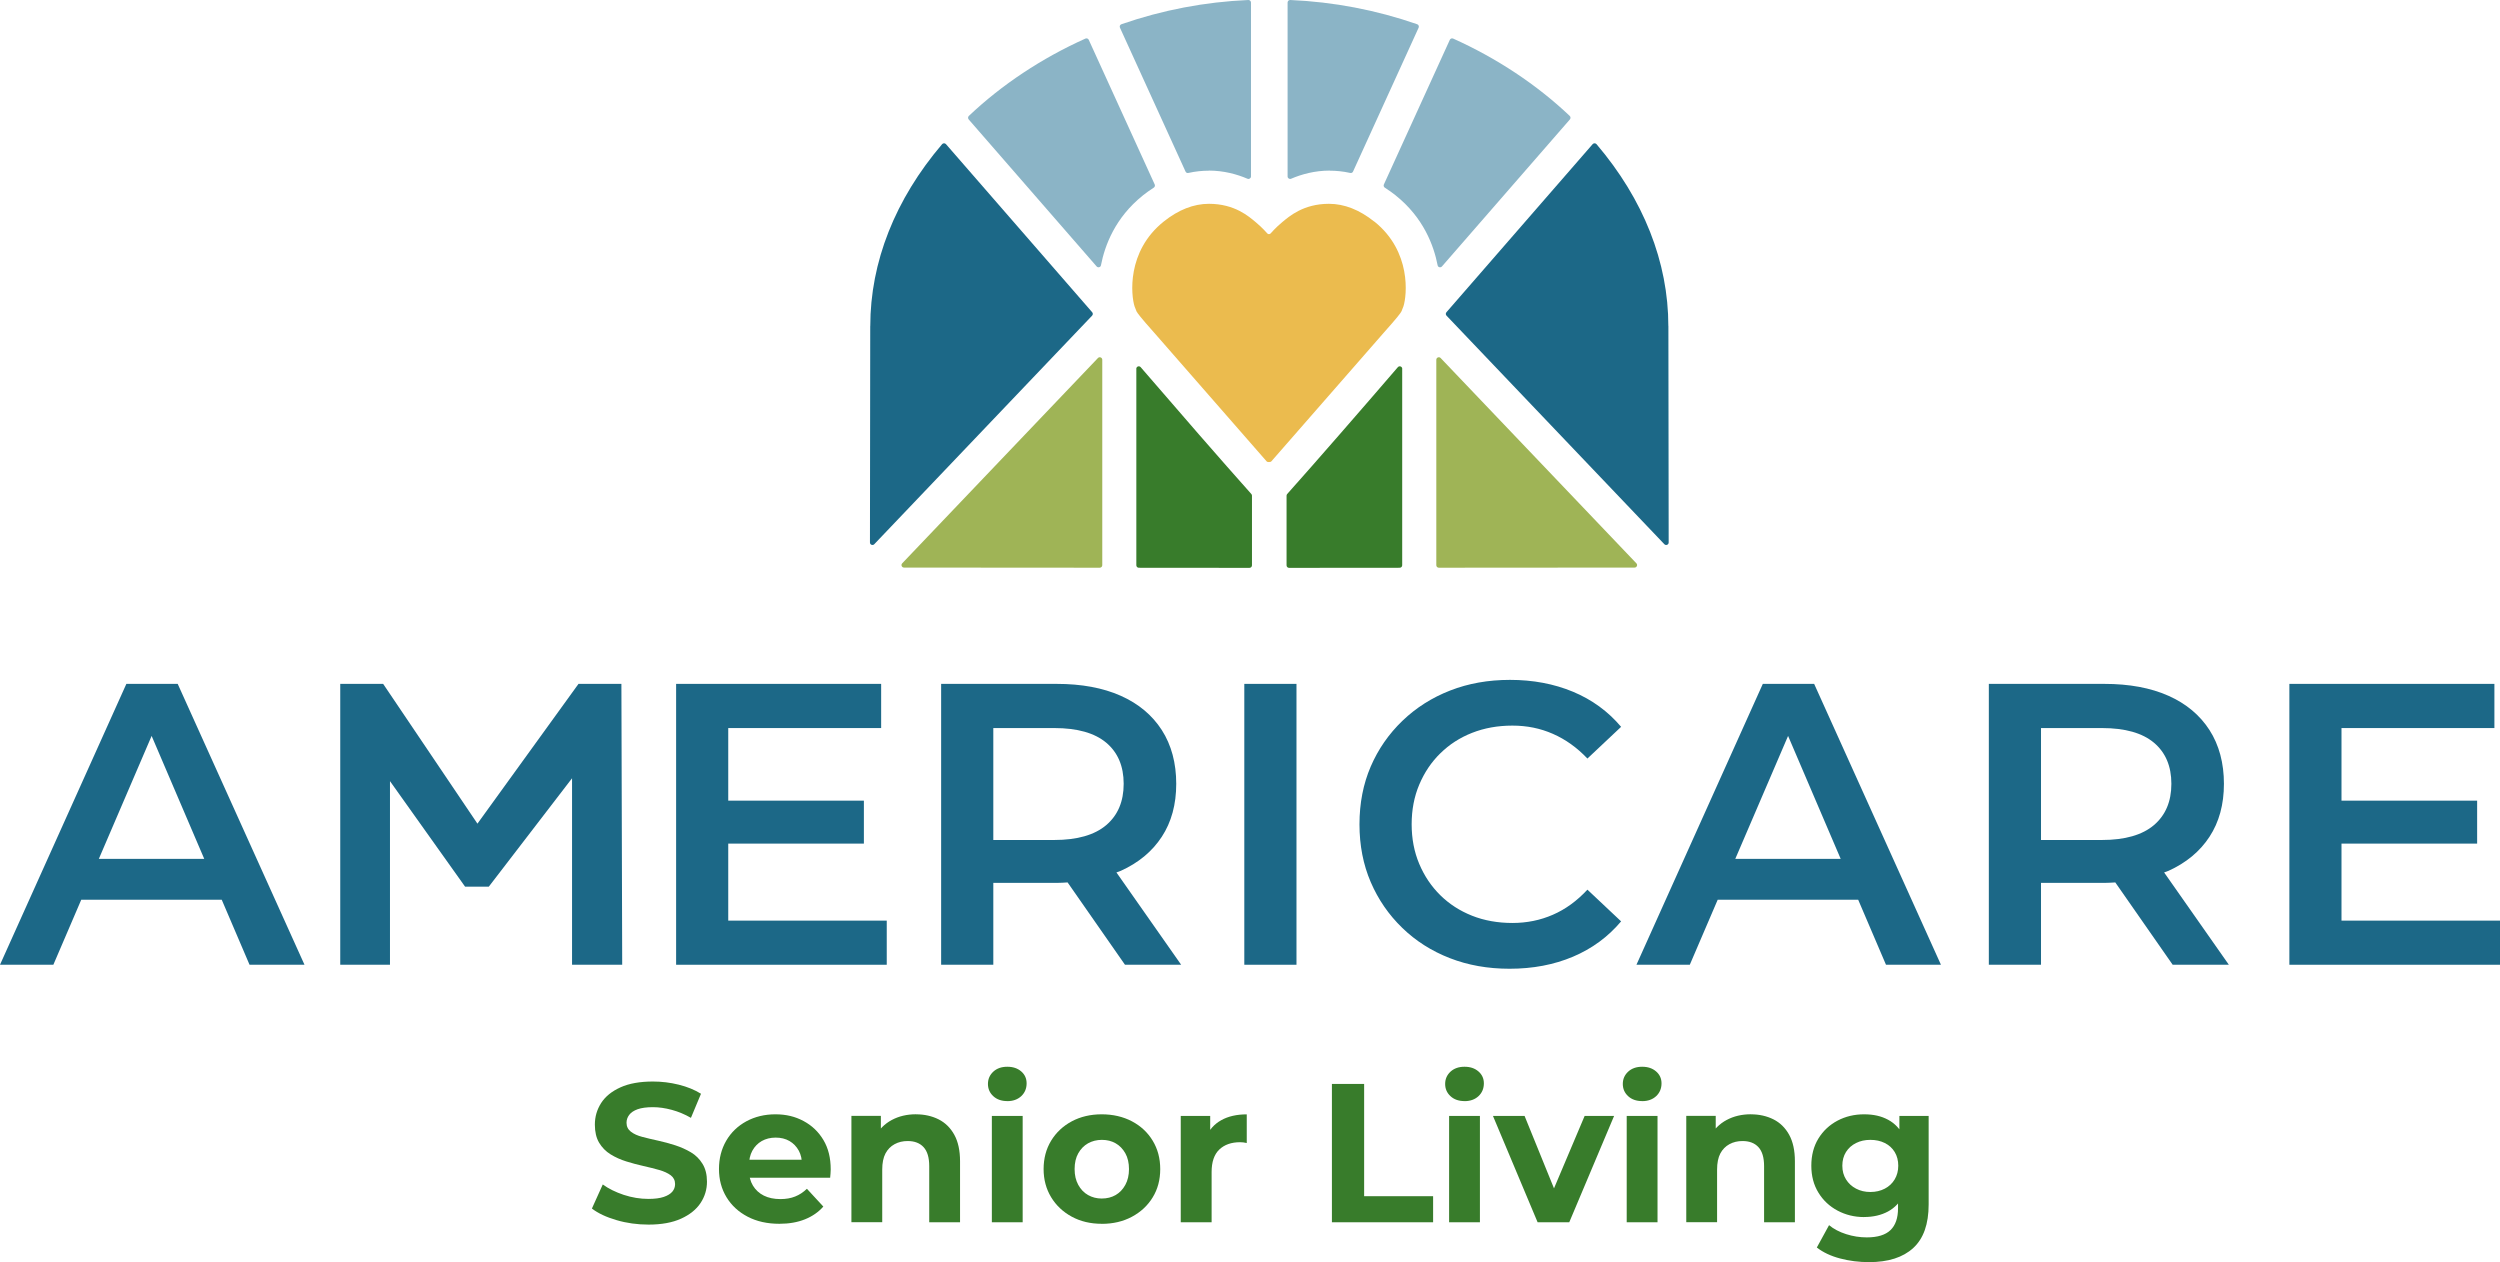
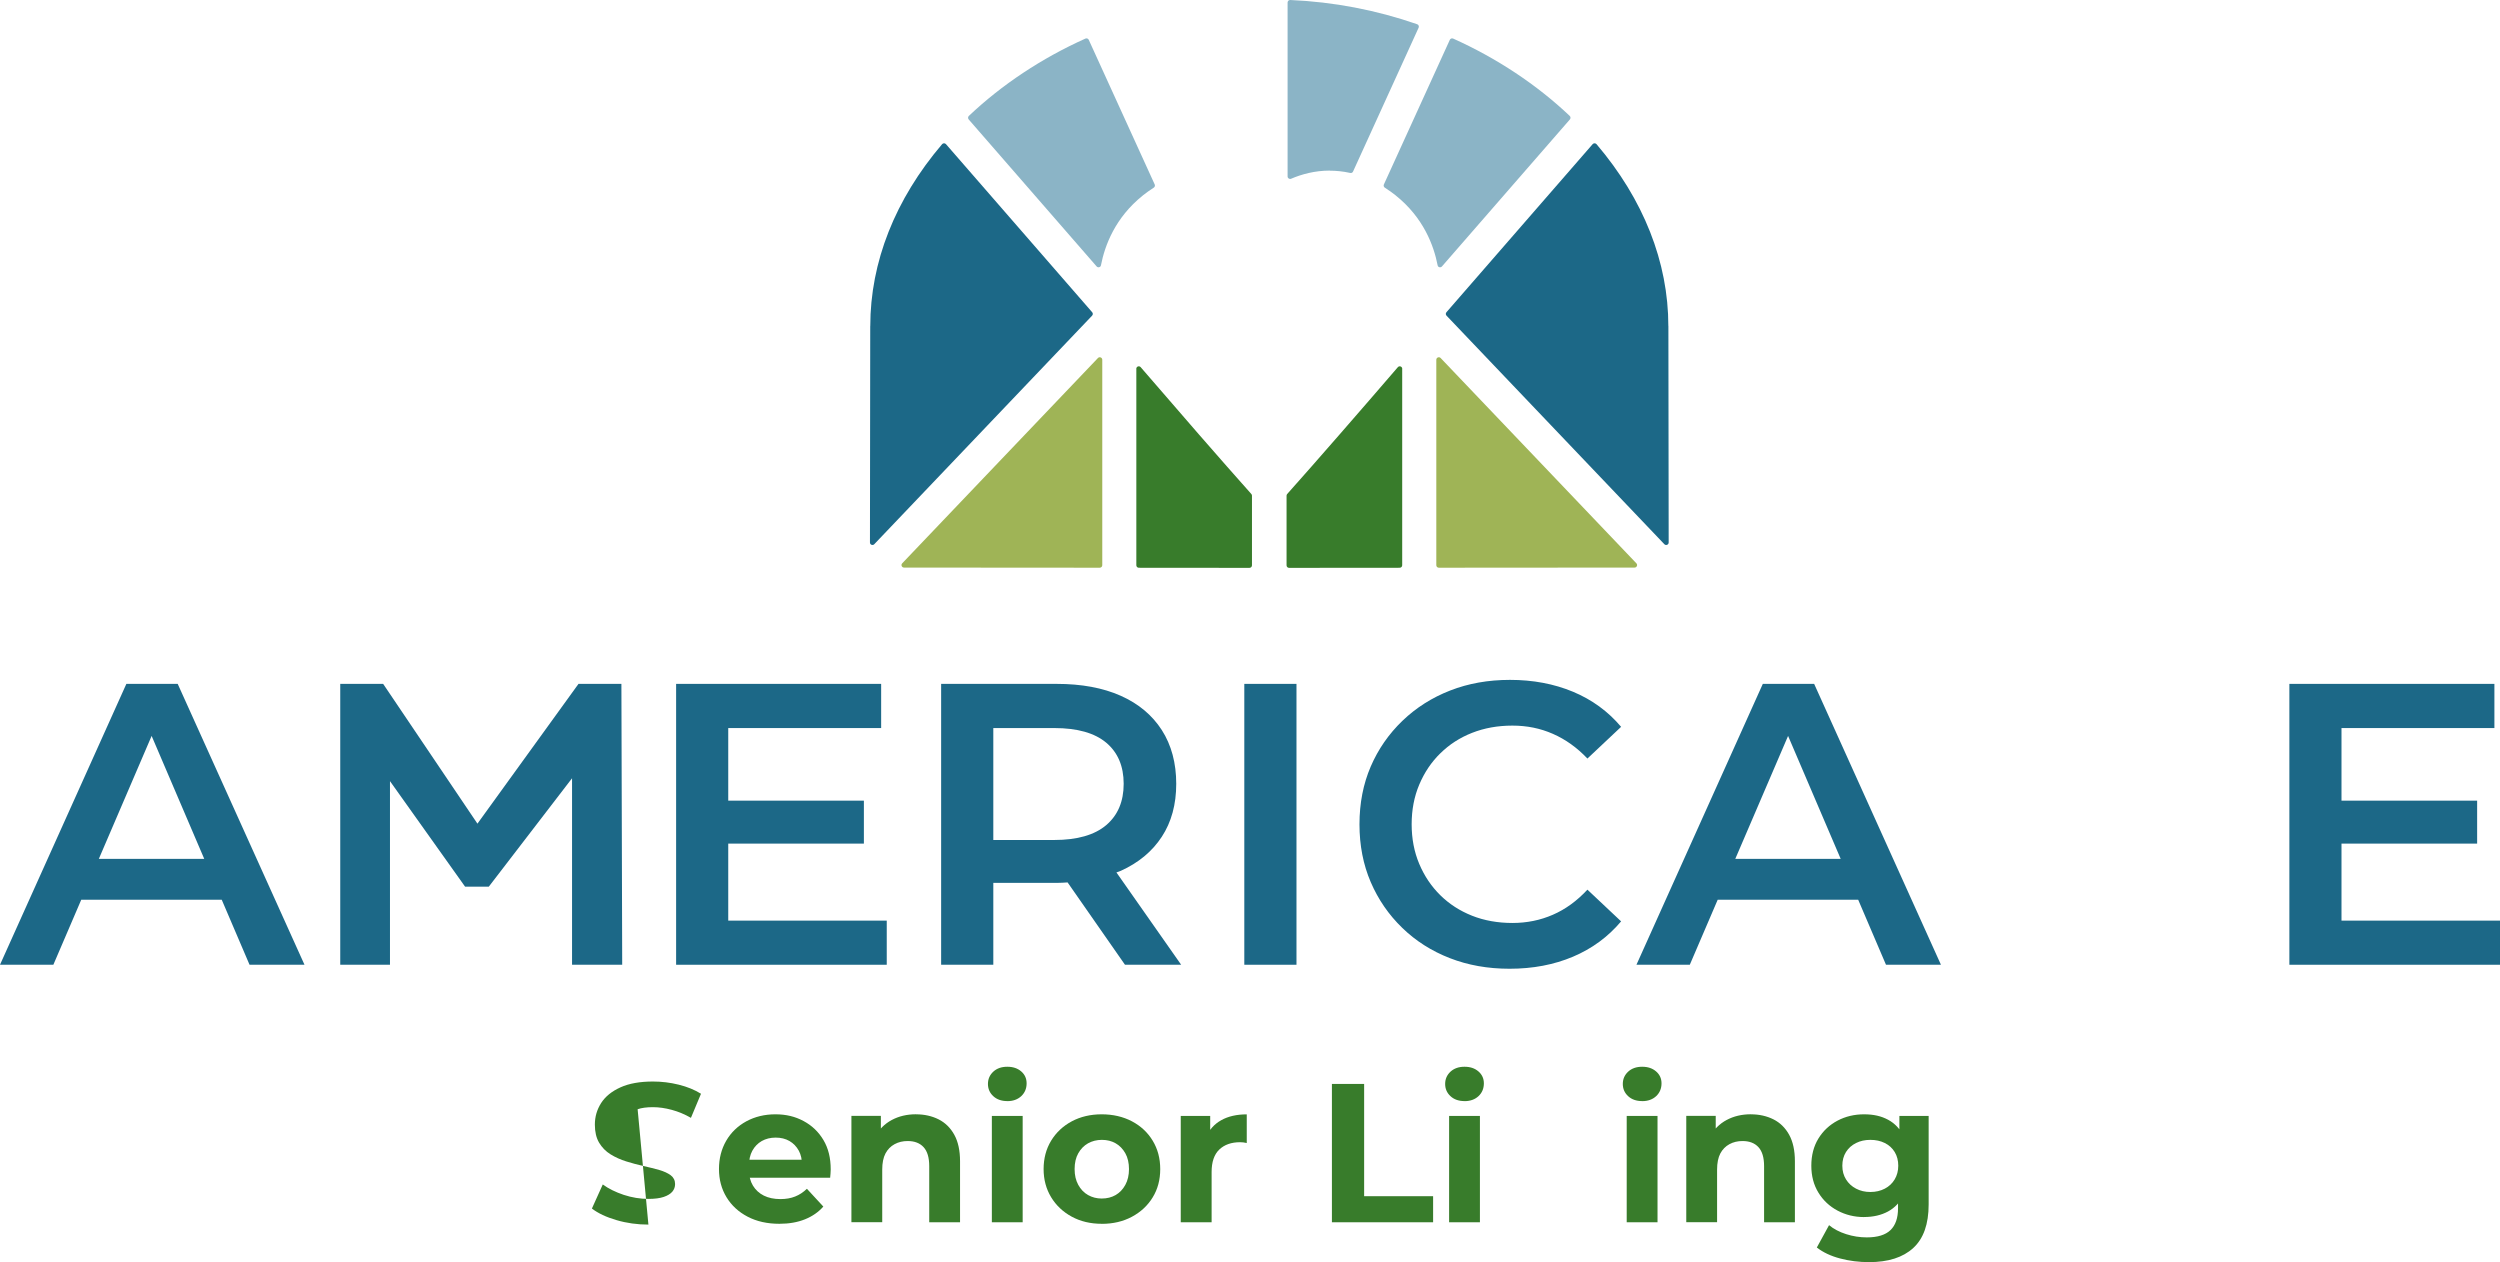
<svg xmlns="http://www.w3.org/2000/svg" id="Layer_1" viewBox="0 0 531.38 268.27">
  <defs>
    <style>.cls-1{fill:#1c6887;}.cls-2{fill:#ebbb4e;}.cls-3{fill:#9fb456;}.cls-4{fill:#387c2b;}.cls-5{fill:#8bb4c6;}</style>
  </defs>
  <path class="cls-4" d="M298.04,78.39v41.76c0,.29-.24.53-.53.53l-23.52.02c-.29,0-.53-.24-.53-.53v-14.81c0-.13.04-.25.13-.35,6.02-6.74,15.92-18.12,23.52-26.96.33-.38.94-.15.94.35Z" />
  <path class="cls-5" d="M282.65,36.26c-3.2,0-6,.78-8.22,1.73-.36.15-.75-.1-.75-.49V.54c0-.31.26-.55.56-.54,9.22.4,18.28,2.13,26.98,5.15.3.1.45.45.31.74l-13.94,30.58c-.1.23-.36.35-.6.29-1.52-.34-2.97-.48-4.36-.48Z" />
  <path class="cls-5" d="M296.68,41.55c-.72-.57-1.49-1.12-2.33-1.66-.22-.14-.32-.43-.21-.67l14.02-30.75c.12-.27.44-.39.71-.27,9.27,4.16,17.79,9.81,24.78,16.44.21.2.22.53.03.75l-27.19,31.24c-.29.33-.84.2-.92-.24-.81-4.19-3.01-10.13-8.9-14.84Z" />
  <path class="cls-3" d="M347.43,120.64l-41.61.03c-.29,0-.53-.24-.53-.53v-43.67c0-.48.59-.72.92-.37l41.61,43.64c.32.34.08.9-.39.9Z" />
  <path class="cls-1" d="M354.62,69.31c0,4.93.04,32.03.06,46,0,.48-.59.71-.92.36l-46.3-48.58c-.19-.2-.2-.51-.02-.72l31.08-35.73c.22-.25.61-.24.82,0,9.99,11.73,15.27,25.07,15.27,38.66Z" />
-   <path class="cls-4" d="M137.82,260.29c-2.35,0-4.61-.31-6.78-.95-2.17-.63-3.91-1.45-5.23-2.46l2.31-5.12c1.23.9,2.72,1.63,4.45,2.21,1.74.57,3.49.86,5.25.86,1.34,0,2.43-.14,3.25-.42.83-.28,1.43-.65,1.83-1.11.39-.46.59-1,.59-1.62,0-.78-.31-1.41-.92-1.87-.62-.46-1.44-.84-2.46-1.13-1.02-.29-2.14-.57-3.34-.84-1.2-.27-2.42-.59-3.63-.97-1.22-.38-2.34-.88-3.36-1.51-1.02-.63-1.83-1.46-2.44-2.48-.6-1.02-.9-2.3-.9-3.84,0-1.68.45-3.21,1.34-4.6.9-1.39,2.26-2.49,4.1-3.32,1.83-.83,4.14-1.24,6.91-1.24,1.85,0,3.68.22,5.48.67,1.81.45,3.38,1.09,4.73,1.93l-2.14,5.12c-1.32-.76-2.67-1.32-4.07-1.7-1.4-.38-2.74-.57-4.03-.57s-2.42.15-3.23.44c-.81.29-1.41.69-1.79,1.2-.38.5-.57,1.06-.57,1.68,0,.78.31,1.41.92,1.89.62.48,1.43.85,2.44,1.11,1.01.27,2.13.53,3.36.8,1.23.27,2.45.6,3.65.99,1.2.39,2.31.89,3.32,1.49,1.01.6,1.83,1.41,2.46,2.44.63,1.02.95,2.29.95,3.8,0,1.65-.46,3.17-1.37,4.54-.91,1.37-2.29,2.48-4.14,3.32-1.85.84-4.16,1.26-6.93,1.26Z" />
+   <path class="cls-4" d="M137.82,260.29c-2.35,0-4.61-.31-6.78-.95-2.17-.63-3.91-1.45-5.23-2.46l2.31-5.12c1.23.9,2.72,1.63,4.45,2.21,1.74.57,3.49.86,5.25.86,1.34,0,2.43-.14,3.25-.42.83-.28,1.43-.65,1.83-1.11.39-.46.59-1,.59-1.62,0-.78-.31-1.41-.92-1.87-.62-.46-1.44-.84-2.46-1.13-1.02-.29-2.14-.57-3.34-.84-1.2-.27-2.42-.59-3.63-.97-1.22-.38-2.34-.88-3.36-1.51-1.02-.63-1.83-1.46-2.44-2.48-.6-1.02-.9-2.3-.9-3.84,0-1.68.45-3.21,1.34-4.6.9-1.39,2.26-2.49,4.1-3.32,1.83-.83,4.14-1.24,6.91-1.24,1.85,0,3.68.22,5.48.67,1.81.45,3.38,1.09,4.73,1.93l-2.14,5.12c-1.32-.76-2.67-1.32-4.07-1.7-1.4-.38-2.74-.57-4.03-.57s-2.42.15-3.23.44Z" />
  <path class="cls-4" d="M165.67,260.12c-2.58,0-4.83-.5-6.76-1.51s-3.43-2.39-4.49-4.14c-1.06-1.75-1.6-3.74-1.6-5.98s.51-4.24,1.53-6.01c1.02-1.76,2.45-3.14,4.28-4.14,1.83-.99,3.9-1.49,6.19-1.49s4.21.48,5.98,1.43c1.78.95,3.19,2.3,4.22,4.03,1.04,1.74,1.55,3.82,1.55,6.26,0,.25-.01.54-.04.86-.03.32-.06.62-.08.9h-18.35v-3.82h14.91l-2.56,1.13c.03-1.18-.2-2.2-.67-3.07-.48-.87-1.13-1.55-1.97-2.04-.84-.49-1.82-.73-2.94-.73s-2.11.25-2.96.73c-.85.49-1.52,1.18-2,2.06-.48.88-.71,1.92-.71,3.13v1.01c0,1.26.28,2.35.84,3.28.56.92,1.33,1.63,2.31,2.12.98.49,2.16.74,3.53.74,1.18,0,2.22-.18,3.13-.55.91-.36,1.74-.91,2.5-1.64l3.49,3.78c-1.04,1.18-2.34,2.08-3.91,2.71-1.57.63-3.37.95-5.42.95Z" />
  <path class="cls-4" d="M194.69,236.85c1.79,0,3.4.36,4.81,1.07,1.41.71,2.53,1.81,3.34,3.28s1.22,3.35,1.22,5.65v12.94h-6.55v-11.93c0-1.82-.4-3.16-1.2-4.03-.8-.87-1.93-1.3-3.38-1.3-1.04,0-1.97.22-2.79.67-.83.45-1.47,1.11-1.93,1.97-.46.87-.69,2.02-.69,3.44v11.17h-6.55v-22.6h6.26v6.26l-1.18-1.89c.81-1.51,1.97-2.67,3.49-3.49,1.51-.81,3.23-1.22,5.17-1.22Z" />
  <path class="cls-4" d="M214.1,234.04c-1.23,0-2.23-.35-2.98-1.05-.76-.7-1.13-1.57-1.13-2.6s.38-1.9,1.13-2.6c.76-.7,1.75-1.05,2.98-1.05s2.19.33,2.96.99c.77.66,1.15,1.51,1.15,2.54,0,1.09-.38,2-1.13,2.71-.76.71-1.75,1.07-2.98,1.07ZM210.82,259.79v-22.6h6.55v22.6h-6.55Z" />
  <path class="cls-4" d="M234.17,260.12c-2.38,0-4.5-.5-6.36-1.51-1.86-1.01-3.33-2.39-4.39-4.14-1.06-1.75-1.6-3.74-1.6-5.98s.53-4.28,1.6-6.03c1.06-1.75,2.53-3.12,4.39-4.12,1.86-.99,3.98-1.49,6.36-1.49s4.55.5,6.43,1.49c1.88.99,3.35,2.37,4.41,4.12,1.06,1.75,1.6,3.76,1.6,6.03s-.53,4.27-1.6,6.01c-1.06,1.74-2.53,3.11-4.41,4.12-1.88,1.01-4.02,1.51-6.43,1.51ZM234.17,254.75c1.12,0,2.11-.25,2.96-.74.85-.49,1.54-1.21,2.06-2.16.52-.95.78-2.07.78-3.36s-.26-2.44-.78-3.36c-.52-.92-1.2-1.63-2.06-2.12-.85-.49-1.83-.73-2.92-.73s-2.07.25-2.94.73c-.87.49-1.56,1.2-2.08,2.12s-.78,2.04-.78,3.36.26,2.41.78,3.36c.52.95,1.21,1.67,2.08,2.16.87.49,1.83.74,2.9.74Z" />
  <path class="cls-4" d="M250.97,259.79v-22.6h6.26v6.43l-.88-1.89c.67-1.6,1.75-2.81,3.23-3.63,1.48-.83,3.29-1.24,5.42-1.24v6.09c-.25-.06-.5-.1-.73-.13-.24-.03-.47-.04-.69-.04-1.85,0-3.32.52-4.41,1.55-1.09,1.04-1.64,2.63-1.64,4.79v10.67h-6.55Z" />
  <path class="cls-4" d="M283.1,259.79v-29.4h6.85v23.86h14.66v5.54h-21.5Z" />
  <path class="cls-4" d="M311.28,234.04c-1.23,0-2.23-.35-2.98-1.05-.76-.7-1.13-1.57-1.13-2.6s.38-1.9,1.13-2.6c.76-.7,1.75-1.05,2.98-1.05s2.19.33,2.96.99c.77.66,1.16,1.51,1.16,2.54,0,1.09-.38,2-1.13,2.71-.76.71-1.75,1.07-2.98,1.07ZM308.01,259.79v-22.6h6.55v22.6h-6.55Z" />
-   <path class="cls-4" d="M326.82,259.79l-9.49-22.6h6.72l7.9,19.45h-3.36l8.23-19.45h6.26l-9.53,22.6h-6.72Z" />
  <path class="cls-4" d="M349.04,234.04c-1.23,0-2.23-.35-2.98-1.05-.76-.7-1.13-1.57-1.13-2.6s.38-1.9,1.13-2.6c.76-.7,1.75-1.05,2.98-1.05s2.19.33,2.96.99c.77.66,1.16,1.51,1.16,2.54,0,1.09-.38,2-1.13,2.71-.76.71-1.75,1.07-2.98,1.07ZM345.76,259.79v-22.6h6.55v22.6h-6.55Z" />
  <path class="cls-4" d="M372.14,236.85c1.79,0,3.39.36,4.81,1.07,1.41.71,2.53,1.81,3.34,3.28.81,1.47,1.22,3.35,1.22,5.65v12.94h-6.55v-11.93c0-1.82-.4-3.16-1.2-4.03-.8-.87-1.93-1.3-3.38-1.3-1.04,0-1.97.22-2.79.67-.83.45-1.47,1.11-1.93,1.97-.46.87-.69,2.02-.69,3.44v11.17h-6.55v-22.6h6.26v6.26l-1.18-1.89c.81-1.51,1.97-2.67,3.49-3.49,1.51-.81,3.23-1.22,5.17-1.22Z" />
  <path class="cls-4" d="M396.21,258.69c-2.04,0-3.92-.46-5.63-1.37-1.71-.91-3.07-2.18-4.07-3.82-1.01-1.64-1.51-3.55-1.51-5.73s.5-4.14,1.51-5.78c1.01-1.64,2.37-2.9,4.07-3.8,1.71-.9,3.58-1.34,5.63-1.34s3.66.38,5.1,1.15c1.44.77,2.57,1.97,3.38,3.59.81,1.62,1.22,3.68,1.22,6.17s-.41,4.54-1.22,6.15c-.81,1.61-1.94,2.81-3.38,3.59-1.44.78-3.14,1.18-5.1,1.18ZM397.26,268.27c-2.13,0-4.18-.26-6.15-.78-1.97-.52-3.62-1.3-4.94-2.33l2.6-4.75c.98.81,2.19,1.45,3.63,1.91s2.9.69,4.39.69c2.29,0,3.97-.52,5.04-1.55s1.6-2.58,1.6-4.62v-3.36l.42-5.71-.13-5.75v-4.83h6.22v18.82c0,4.17-1.09,7.26-3.28,9.26-2.18,2-5.32,3-9.41,3ZM397.55,253.36c1.15,0,2.17-.24,3.07-.71s1.6-1.13,2.1-1.97.76-1.81.76-2.9-.25-2.09-.76-2.92-1.2-1.46-2.1-1.91-1.92-.67-3.07-.67-2.14.22-3.04.67c-.91.45-1.62,1.08-2.14,1.91-.52.83-.78,1.8-.78,2.92s.26,2.06.78,2.9c.52.84,1.23,1.5,2.14,1.97.91.48,1.92.71,3.04.71Z" />
  <path class="cls-1" d="M26.86,145.36L0,205.06h11.34l5.93-13.82h29.86l5.91,13.82h11.68l-26.95-59.7h-10.92ZM21.01,182.55l11.22-26.13,11.18,26.13h-22.4Z" />
  <polygon class="cls-1" points="122.96 145.36 101.48 175.07 81.44 145.36 72.32 145.36 72.32 205.06 82.89 205.06 82.89 166.03 98.86 188.47 103.89 188.47 121.59 165.42 121.59 205.06 132.25 205.06 132.08 145.36 122.96 145.36" />
  <polygon class="cls-1" points="154.79 179.31 183.62 179.31 183.62 170.18 154.79 170.18 154.79 154.75 187.29 154.75 187.29 145.36 143.71 145.36 143.71 205.06 188.48 205.06 188.48 195.68 154.79 195.68 154.79 179.31" />
  <path class="cls-1" d="M238.2,185.11c3.78-1.71,6.69-4.12,8.74-7.25,2.05-3.13,3.07-6.88,3.07-11.26s-1.02-8.24-3.07-11.43c-2.05-3.18-4.96-5.61-8.74-7.29-3.78-1.68-8.32-2.52-13.6-2.52h-24.56v59.7h11.09v-17.4h13.48c.8,0,1.54-.06,2.31-.1l12.19,17.49h11.94l-13.75-19.61c.3-.12.62-.21.91-.34ZM235.13,157.86c2.47,2.08,3.71,4.99,3.71,8.74s-1.24,6.68-3.71,8.78c-2.47,2.1-6.16,3.16-11.04,3.16h-12.96v-23.79h12.96c4.89,0,8.57,1.04,11.04,3.11Z" />
  <rect class="cls-1" x="264.48" y="145.36" width="11.09" height="59.7" />
  <path class="cls-1" d="M306.15,160.12c1.9-1.88,4.15-3.33,6.74-4.35s5.44-1.54,8.57-1.54,5.94.58,8.61,1.75c2.67,1.17,5.12,2.91,7.34,5.25l7.16-6.74c-2.79-3.3-6.2-5.78-10.23-7.46-4.04-1.68-8.5-2.52-13.39-2.52-4.61,0-8.84.75-12.71,2.26-3.87,1.51-7.25,3.65-10.15,6.44-2.9,2.79-5.15,6.03-6.74,9.72-1.59,3.7-2.39,7.79-2.39,12.28s.8,8.58,2.39,12.28c1.59,3.7,3.82,6.94,6.69,9.72,2.87,2.79,6.24,4.93,10.11,6.44,3.87,1.51,8.1,2.26,12.71,2.26,4.95,0,9.44-.85,13.48-2.56,4.04-1.71,7.45-4.21,10.23-7.51l-7.16-6.74c-2.22,2.39-4.66,4.17-7.34,5.33-2.67,1.17-5.54,1.75-8.61,1.75s-5.98-.51-8.57-1.54-4.83-2.47-6.74-4.35c-1.91-1.88-3.4-4.09-4.48-6.65-1.08-2.56-1.62-5.37-1.62-8.44s.54-5.89,1.62-8.44c1.08-2.56,2.57-4.78,4.48-6.65Z" />
  <path class="cls-1" d="M374.69,145.36l-26.86,59.7h11.34l5.93-13.82h29.86l5.91,13.82h11.68l-26.95-59.7h-10.92ZM368.84,182.55l11.22-26.13,11.18,26.13h-22.4Z" />
-   <path class="cls-1" d="M460.89,185.11c3.78-1.71,6.69-4.12,8.74-7.25,2.05-3.13,3.07-6.88,3.07-11.26s-1.02-8.24-3.07-11.43c-2.05-3.18-4.96-5.61-8.74-7.29-3.78-1.68-8.32-2.52-13.6-2.52h-24.56v59.7h11.09v-17.4h13.48c.8,0,1.54-.06,2.31-.1l12.19,17.49h11.94l-13.75-19.61c.3-.12.62-.21.91-.34ZM457.82,157.86c2.47,2.08,3.71,4.99,3.71,8.74s-1.24,6.68-3.71,8.78c-2.47,2.1-6.16,3.16-11.04,3.16h-12.96v-23.79h12.96c4.89,0,8.57,1.04,11.04,3.11Z" />
  <polygon class="cls-1" points="497.69 195.68 497.69 179.31 526.52 179.31 526.52 170.18 497.69 170.18 497.69 154.75 530.19 154.75 530.19 145.36 486.61 145.36 486.61 205.06 531.38 205.06 531.38 195.68 497.69 195.68" />
-   <path class="cls-5" d="M256.93,36.26c3.2,0,6,.78,8.22,1.73.36.15.75-.1.75-.49V.54c0-.31-.26-.55-.56-.54-9.22.4-18.28,2.13-26.98,5.15-.3.1-.45.45-.31.74l13.94,30.58c.1.23.36.35.6.29,1.52-.34,2.97-.48,4.36-.48Z" />
  <path class="cls-5" d="M242.9,41.55c.72-.57,1.49-1.12,2.33-1.66.22-.14.32-.43.21-.67l-14.02-30.75c-.12-.27-.44-.39-.71-.27-9.27,4.16-17.79,9.81-24.78,16.44-.21.2-.22.53-.03.75l27.19,31.24c.29.33.84.2.92-.24.81-4.19,3.01-10.13,8.9-14.84Z" />
  <path class="cls-4" d="M241.53,78.39v41.76c0,.29.24.53.53.53l23.52.02c.29,0,.53-.24.53-.53v-14.81c0-.13-.04-.25-.13-.35-6.02-6.74-15.92-18.12-23.52-26.96-.33-.38-.94-.15-.94.35Z" />
  <path class="cls-3" d="M192.15,120.64l41.61.03c.29,0,.53-.24.53-.53v-43.67c0-.48-.59-.72-.92-.37l-41.61,43.64c-.32.34-.08.9.39.9Z" />
  <path class="cls-1" d="M184.97,69.31c0,4.93-.04,32.03-.06,46,0,.48.59.71.92.36l46.3-48.58c.19-.2.2-.51.02-.72l-31.08-35.73c-.22-.25-.61-.24-.82,0-9.99,11.73-15.27,25.07-15.27,38.66Z" />
-   <path class="cls-2" d="M292.1,47.1c-3.13-2.51-6.37-3.78-9.63-3.78-5.48,0-8.49,2.72-9.92,3.89-1.42,1.17-2.48,2.41-2.48,2.41-.1.1-.22.15-.35.15-.13,0-.26-.05-.35-.15,0,0-1.06-1.24-2.48-2.41-1.43-1.18-4.43-3.89-9.92-3.89-3.26,0-6.5,1.27-9.63,3.78-7.93,6.35-6.92,15.74-6.19,18.01.01.03.4,1.04.42,1.07.19.37.85,1.28,3.76,4.54l23.9,27.35c.1.11.29.15.47.14h0s.02,0,.03,0c0,0,.02,0,.03,0h0c.18,0,.37-.04.47-.15l23.9-27.35c2.91-3.26,3.57-4.16,3.76-4.54.02-.03.41-1.04.42-1.07.73-2.27,1.74-11.66-6.19-18.01Z" />
</svg>